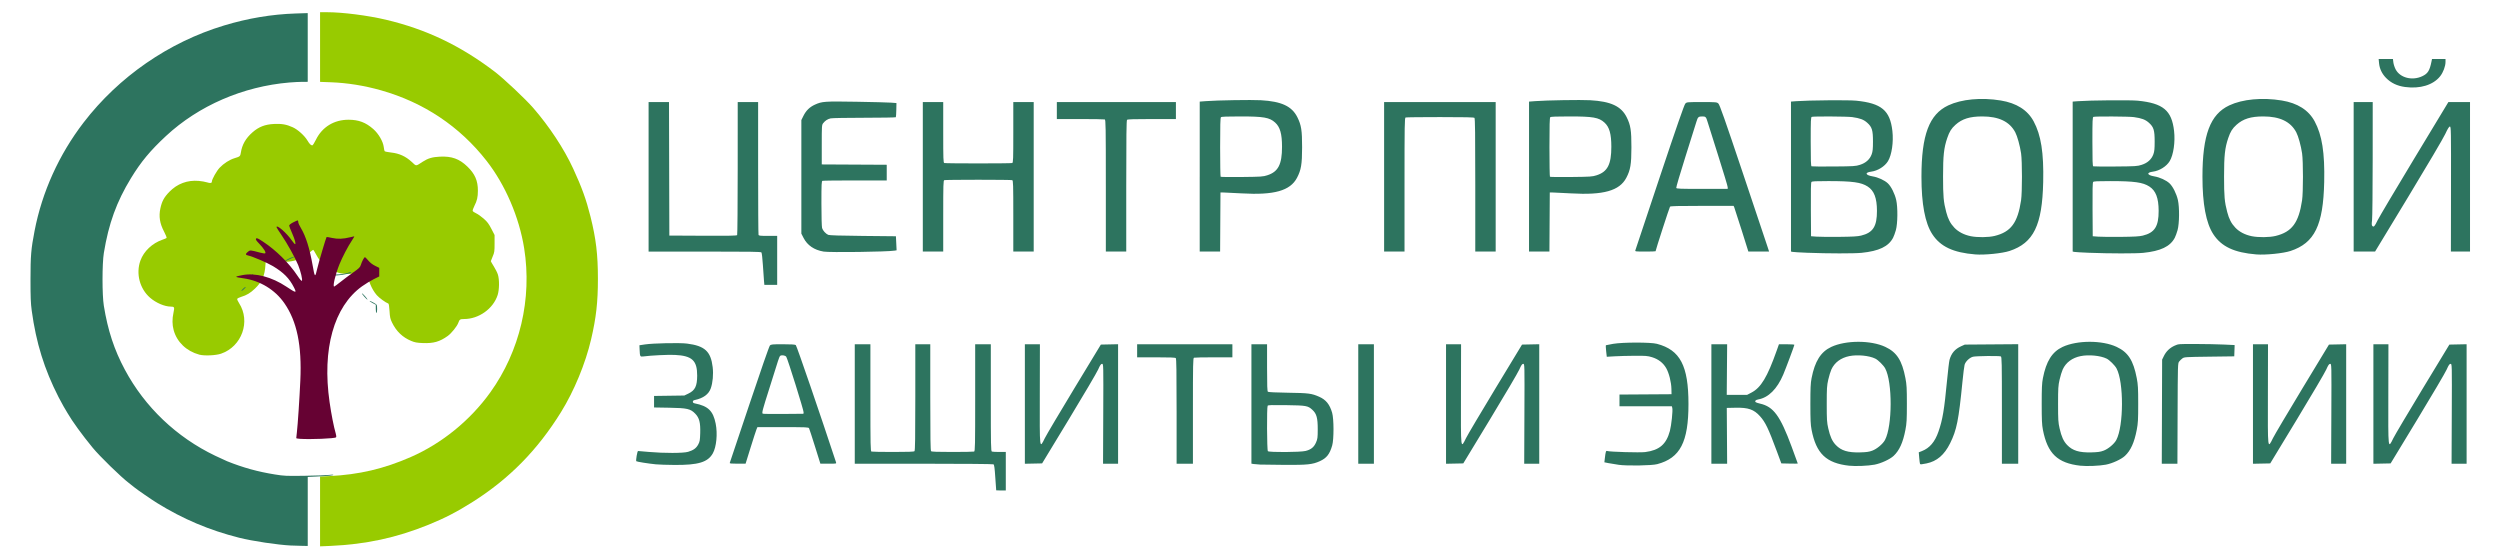
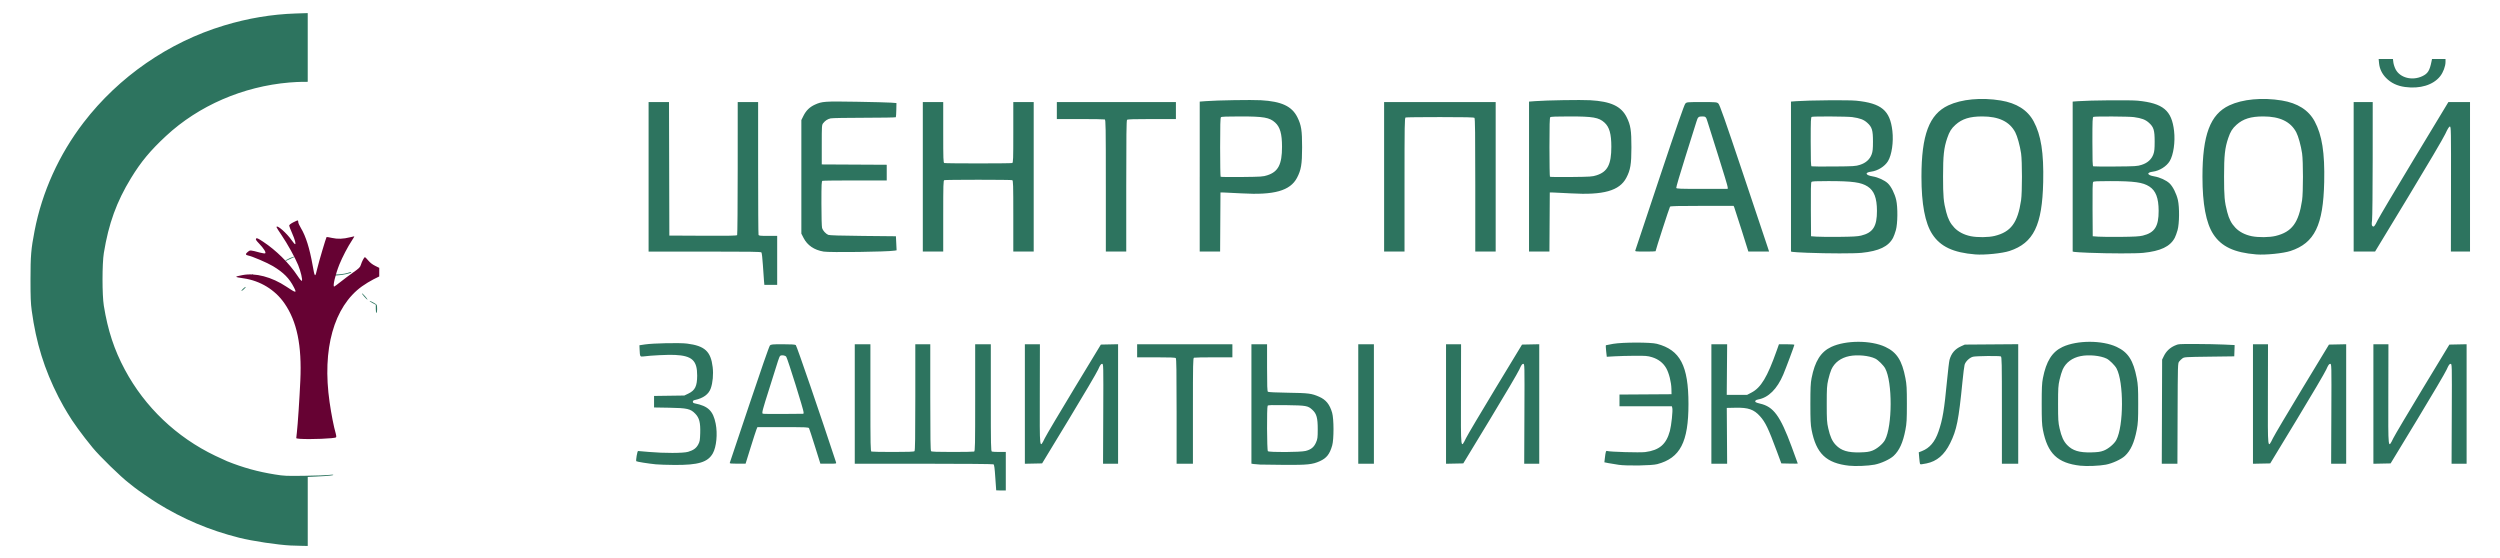
<svg xmlns="http://www.w3.org/2000/svg" xmlns:ns1="http://www.inkscape.org/namespaces/inkscape" xmlns:ns2="http://sodipodi.sourceforge.net/DTD/sodipodi-0.dtd" id="svg2" version="1.1" ns1:version="0.48.4 r9939" width="410" height="91.583" ns2:docname="logo.svg">
  <defs id="defs6" />
  <ns2:namedview pagecolor="#ffffff" bordercolor="#666666" borderopacity="1" objecttolerance="10" gridtolerance="10" guidetolerance="10" ns1:pageopacity="0" ns1:pageshadow="2" ns1:window-width="1536" ns1:window-height="801" id="namedview4" showgrid="false" fit-margin-top="2" fit-margin-left="5" fit-margin-right="5" fit-margin-bottom="2" ns1:zoom="3.3429142" ns1:cx="142.126" ns1:cy="59.030222" ns1:window-x="-8" ns1:window-y="-8" ns1:window-maximized="1" ns1:current-layer="svg2" />
  <g id="g2987" transform="matrix(1.752,0,0,1.752,-3.758,-1.503)">
-     <path style="fill:#98cb00" d="m 32.105,48.732 0,-3.268 0.876,-0.042 c 2.768,-0.133 5.099,-0.68 7.625,-1.787 2.902,-1.272 5.547,-3.423 7.429,-6.04 2.774,-3.857 3.93,-8.773 3.175,-13.498 -0.465,-2.913 -1.762,-5.932 -3.514,-8.177 -2.512,-3.222 -5.889,-5.478 -9.891,-6.609 -1.565,-0.443 -3.145,-0.696 -4.697,-0.753 l -1.003,-0.037 0,-3.26 0,-3.26 0.659,0 c 1.442,0 3.818,0.303 5.501,0.702 3.774,0.894 6.967,2.417 10.177,4.856 0.852,0.647 2.873,2.548 3.609,3.394 1.517,1.744 2.885,3.82 3.744,5.68 0.813,1.76 1.224,2.9 1.623,4.494 0.52,2.082 0.696,3.553 0.696,5.836 0,2.179 -0.163,3.629 -0.635,5.651 -0.53,2.271 -1.59,4.835 -2.816,6.815 -2.202,3.555 -4.833,6.232 -8.258,8.403 -1.468,0.93 -2.629,1.53 -4.172,2.155 -2.994,1.212 -5.831,1.823 -9.155,1.972 L 32.105,52 l 0,-3.268 z M 20.794,34.053 c -1.196,-0.323 -2.088,-1.179 -2.394,-2.295 -0.138,-0.504 -0.143,-1.04 -0.016,-1.631 0.112,-0.518 0.09,-0.566 -0.259,-0.569 -0.58,-0.005 -1.375,-0.347 -1.932,-0.83 -0.972,-0.844 -1.342,-2.266 -0.904,-3.478 0.318,-0.879 1.107,-1.625 2.071,-1.957 0.175,-0.06 0.344,-0.131 0.375,-0.158 0.032,-0.027 -0.074,-0.297 -0.242,-0.616 -0.391,-0.744 -0.496,-1.408 -0.338,-2.144 0.145,-0.675 0.346,-1.049 0.842,-1.56 0.739,-0.762 1.691,-1.116 2.754,-1.024 0.262,0.023 0.605,0.083 0.762,0.134 0.313,0.102 0.464,0.079 0.464,-0.071 0,-0.207 0.439,-0.99 0.725,-1.293 0.386,-0.409 0.937,-0.76 1.413,-0.901 0.49,-0.145 0.522,-0.174 0.574,-0.512 0.117,-0.752 0.457,-1.347 1.089,-1.902 0.585,-0.515 1.175,-0.744 2.016,-0.784 0.73,-0.035 1.165,0.042 1.756,0.31 0.473,0.214 1.104,0.784 1.376,1.242 0.189,0.318 0.323,0.452 0.453,0.452 0.044,0 0.195,-0.235 0.335,-0.522 0.586,-1.2 1.702,-1.883 3.068,-1.878 0.939,0.003 1.603,0.254 2.304,0.871 0.499,0.44 0.917,1.159 0.982,1.691 0.021,0.173 0.057,0.344 0.08,0.38 0.023,0.036 0.297,0.093 0.609,0.127 0.761,0.083 1.36,0.355 1.921,0.872 0.466,0.43 0.348,0.432 1.05,-0.02 0.484,-0.312 0.886,-0.43 1.585,-0.465 1.111,-0.056 1.831,0.202 2.58,0.927 0.711,0.687 0.988,1.324 0.985,2.263 -0.002,0.606 -0.077,0.931 -0.328,1.421 -0.107,0.209 -0.178,0.421 -0.158,0.472 0.02,0.051 0.166,0.15 0.323,0.221 0.157,0.071 0.474,0.294 0.703,0.496 0.338,0.297 0.475,0.478 0.72,0.951 l 0.302,0.585 0,0.8 c 0,0.734 -0.015,0.833 -0.175,1.202 -0.096,0.221 -0.175,0.422 -0.175,0.447 0,0.025 0.127,0.245 0.281,0.49 0.155,0.244 0.327,0.591 0.382,0.771 0.147,0.474 0.134,1.41 -0.025,1.906 -0.414,1.284 -1.763,2.248 -3.149,2.248 -0.365,0 -0.424,0.039 -0.533,0.351 -0.114,0.326 -0.645,0.986 -0.993,1.235 -0.752,0.539 -1.331,0.703 -2.336,0.662 -0.545,-0.022 -0.738,-0.057 -1.076,-0.197 -0.806,-0.333 -1.395,-0.895 -1.793,-1.712 -0.172,-0.352 -0.205,-0.502 -0.24,-1.087 -0.026,-0.438 -0.067,-0.687 -0.116,-0.703 -0.234,-0.075 -0.852,-0.525 -1.078,-0.784 -0.495,-0.569 -0.847,-1.45 -0.851,-2.126 -0.001,-0.266 0.032,-0.264 -0.606,-0.034 -0.567,0.205 -1.536,0.235 -2.115,0.065 -0.928,-0.271 -1.677,-0.878 -2.102,-1.703 -0.126,-0.245 -0.253,-0.445 -0.282,-0.445 -0.029,0 -0.19,0.126 -0.357,0.279 -0.902,0.83 -2.381,1.078 -3.611,0.606 -0.218,-0.084 -0.411,-0.152 -0.429,-0.152 -0.018,0 -0.05,0.309 -0.071,0.687 -0.054,0.981 -0.321,1.58 -0.986,2.215 -0.428,0.408 -0.775,0.616 -1.275,0.765 -0.201,0.059 -0.372,0.148 -0.382,0.198 -0.01,0.05 0.068,0.225 0.174,0.389 1.104,1.712 0.266,4.065 -1.687,4.735 -0.493,0.169 -1.57,0.216 -2.041,0.089 z" id="path2995" ns1:connector-curvature="0" />
    <g id="g2984">
      <path ns1:connector-curvature="0" id="path2991" d="m 29.391,51.923 c -1.258,-0.061 -3.632,-0.418 -4.872,-0.732 -2.797,-0.709 -5.232,-1.74 -7.675,-3.25 -0.479,-0.296 -1.944,-1.305 -2.082,-1.433 -0.046,-0.043 -0.295,-0.239 -0.553,-0.436 C 13.46,45.501 11.476,43.568 10.82,42.768 9.831,41.565 8.917,40.306 8.473,39.537 8.359,39.34 8.189,39.051 8.094,38.896 8,38.74 7.79,38.352 7.627,38.033 6.291,35.418 5.526,32.954 5.115,29.936 5.021,29.249 4.999,28.671 5,27.003 5.002,24.782 5.052,24.179 5.38,22.476 6.082,18.831 7.665,15.331 9.971,12.326 13.259,8.042 17.943,4.805 23.118,3.243 25.36,2.565 27.583,2.193 29.821,2.121 l 1.13,-0.037 0,3.217 0,3.217 -0.494,6.111e-4 c -0.271,6.11e-4 -0.823,0.028 -1.226,0.062 C 24.892,8.948 20.747,10.744 17.686,13.585 c -1.471,1.366 -2.342,2.413 -3.279,3.947 -1.348,2.205 -2.093,4.259 -2.541,7.005 -0.164,1.003 -0.165,3.941 -0.002,4.941 0.379,2.325 0.969,4.119 1.97,5.988 1.873,3.498 4.834,6.319 8.456,8.053 0.473,0.226 0.974,0.458 1.115,0.514 1.501,0.602 2.872,0.981 4.475,1.238 0.885,0.142 1.044,0.149 2.817,0.123 1.033,-0.015 2.045,-0.051 2.248,-0.08 0.203,-0.029 0.381,-0.033 0.397,-0.009 0.036,0.056 -0.436,0.105 -1.514,0.157 l -0.876,0.042 0,3.23 0,3.23 -0.589,-0.012 c -0.324,-0.006 -0.761,-0.02 -0.971,-0.03 z m 66.006,-5.168 c -0.004,-0.008 -0.042,-0.547 -0.085,-1.197 -0.058,-0.891 -0.1,-1.195 -0.168,-1.236 -0.052,-0.031 -2.845,-0.055 -6.539,-0.056 l -6.448,-9.16e-4 0,-5.591 0,-5.591 0.732,0 0.732,0 0,5.004 c 0,4.507 0.01,5.008 0.101,5.041 0.055,0.02 0.967,0.037 2.025,0.037 1.412,0 1.945,-0.02 2.001,-0.073 0.058,-0.056 0.076,-1.259 0.076,-5.041 l 0,-4.968 0.701,0 0.701,0 0,4.968 c 0,3.782 0.018,4.985 0.076,5.041 0.056,0.054 0.589,0.073 2.001,0.073 1.059,0 1.97,-0.017 2.025,-0.037 0.091,-0.033 0.101,-0.534 0.101,-5.041 l 0,-5.004 0.732,0 0.732,0 0,5.004 c 0,4.507 0.01,5.008 0.101,5.041 0.055,0.02 0.371,0.037 0.701,0.037 l 0.6,0 0,1.803 0,1.803 -0.446,0 c -0.245,0 -0.449,-0.007 -0.453,-0.015 z m 79.841,-2.303 c -2.148,-0.239 -3.086,-1.136 -3.517,-3.364 -0.091,-0.472 -0.112,-0.924 -0.112,-2.414 0,-1.49 0.021,-1.942 0.112,-2.414 0.306,-1.584 0.864,-2.47 1.842,-2.927 1.365,-0.637 3.698,-0.64 5.057,-0.006 1.077,0.503 1.568,1.265 1.886,2.926 0.118,0.615 0.136,0.937 0.136,2.42 0,1.484 -0.018,1.805 -0.136,2.42 -0.228,1.19 -0.567,1.938 -1.108,2.441 -0.346,0.322 -1.175,0.703 -1.782,0.819 -0.604,0.115 -1.784,0.164 -2.378,0.098 z m 2.164,-1.409 c 0.437,-0.162 0.996,-0.631 1.192,-1.001 0.697,-1.31 0.708,-5.421 0.018,-6.7 -0.155,-0.287 -0.657,-0.785 -0.925,-0.915 -0.58,-0.284 -1.67,-0.39 -2.431,-0.236 -0.791,0.16 -1.378,0.596 -1.679,1.248 -0.084,0.182 -0.216,0.613 -0.294,0.958 -0.127,0.562 -0.142,0.801 -0.142,2.278 0,1.477 0.015,1.716 0.142,2.278 0.177,0.783 0.371,1.21 0.712,1.564 0.504,0.525 1.134,0.716 2.261,0.687 0.611,-0.016 0.84,-0.048 1.145,-0.161 z m 19.49,1.409 c -2.148,-0.239 -3.086,-1.136 -3.517,-3.364 -0.091,-0.472 -0.112,-0.924 -0.112,-2.414 0,-1.49 0.021,-1.942 0.112,-2.414 0.306,-1.584 0.864,-2.47 1.842,-2.927 1.365,-0.637 3.698,-0.64 5.057,-0.006 1.077,0.503 1.568,1.265 1.886,2.926 0.118,0.615 0.136,0.937 0.136,2.42 0,1.484 -0.018,1.805 -0.136,2.42 -0.228,1.19 -0.567,1.938 -1.108,2.441 -0.346,0.322 -1.175,0.703 -1.782,0.819 -0.604,0.115 -1.784,0.164 -2.378,0.098 z m 2.164,-1.409 c 0.437,-0.162 0.996,-0.631 1.192,-1.001 0.697,-1.31 0.708,-5.421 0.018,-6.7 -0.155,-0.287 -0.657,-0.785 -0.925,-0.915 -0.58,-0.284 -1.67,-0.39 -2.431,-0.236 -0.791,0.16 -1.378,0.596 -1.679,1.248 -0.084,0.182 -0.216,0.613 -0.294,0.958 -0.127,0.562 -0.142,0.801 -0.142,2.278 0,1.477 0.015,1.716 0.142,2.278 0.177,0.783 0.371,1.21 0.712,1.564 0.504,0.525 1.134,0.716 2.261,0.687 0.611,-0.016 0.84,-0.048 1.145,-0.161 z m -45.409,1.32 c -0.315,-0.044 -0.741,-0.114 -0.947,-0.155 l -0.374,-0.076 0.044,-0.376 c 0.073,-0.618 0.105,-0.723 0.21,-0.684 0.231,0.085 3.071,0.167 3.566,0.103 1.328,-0.171 1.975,-0.724 2.312,-1.975 0.141,-0.522 0.288,-1.918 0.227,-2.151 l -0.042,-0.16 -2.451,0 -2.451,0 0,-0.549 0,-0.549 2.436,-0.016 2.436,-0.016 -0.01,-0.489 c -0.013,-0.643 -0.228,-1.499 -0.491,-1.955 -0.285,-0.495 -0.738,-0.843 -1.33,-1.022 -0.414,-0.125 -0.58,-0.138 -1.621,-0.132 -0.638,0.004 -1.485,0.026 -1.884,0.05 l -0.725,0.043 -0.06,-0.528 c -0.033,-0.29 -0.042,-0.539 -0.019,-0.552 0.023,-0.013 0.325,-0.072 0.671,-0.131 0.919,-0.155 3.513,-0.156 4.1,-0.002 2.179,0.571 2.954,2.051 2.954,5.635 0,3.566 -0.774,5.057 -2.923,5.628 -0.512,0.136 -2.809,0.175 -3.63,0.061 z m -90.12,-0.042 c -0.696,-0.068 -1.775,-0.241 -1.82,-0.29 -0.059,-0.065 0.094,-0.957 0.164,-0.956 0.035,7.94e-4 0.494,0.04 1.019,0.087 1.421,0.127 3.219,0.122 3.666,-0.011 0.5,-0.149 0.76,-0.337 0.948,-0.687 0.144,-0.268 0.166,-0.393 0.186,-1.063 0.029,-0.983 -0.081,-1.419 -0.46,-1.814 -0.445,-0.464 -0.753,-0.535 -2.444,-0.564 l -1.417,-0.024 0,-0.539 0,-0.539 1.417,-0.02 1.417,-0.02 0.382,-0.183 c 0.623,-0.299 0.818,-0.698 0.82,-1.68 0.003,-1.418 -0.476,-1.861 -2.093,-1.938 -0.628,-0.03 -2.24,0.048 -2.943,0.143 -0.312,0.042 -0.325,0.017 -0.353,-0.649 l -0.017,-0.397 0.51,-0.077 c 0.779,-0.117 3.264,-0.168 3.948,-0.08 1.663,0.213 2.224,0.729 2.399,2.204 0.08,0.675 0.009,1.457 -0.179,1.988 -0.198,0.557 -0.701,0.923 -1.502,1.093 -0.118,0.025 -0.175,0.076 -0.175,0.157 0,0.082 0.056,0.131 0.175,0.154 1.254,0.247 1.723,0.7 1.962,1.898 0.19,0.953 0.071,2.183 -0.268,2.782 -0.471,0.831 -1.355,1.099 -3.58,1.084 -0.687,-0.004 -1.479,-0.031 -1.759,-0.058 z m 56.588,0.024 c -0.228,-0.01 -0.507,-0.034 -0.621,-0.052 l -0.207,-0.034 0,-5.588 0,-5.588 0.732,0 0.732,0 0,2.192 c 0,1.68 0.019,2.207 0.08,2.255 0.048,0.038 0.794,0.074 1.895,0.09 1.928,0.029 2.188,0.063 2.901,0.375 0.634,0.278 0.988,0.716 1.216,1.503 0.166,0.572 0.169,2.484 0.005,3.055 -0.236,0.822 -0.525,1.188 -1.165,1.477 -0.679,0.306 -1.163,0.357 -3.264,0.344 -1.039,-0.006 -2.075,-0.02 -2.303,-0.03 z m 4.238,-1.274 c 0.511,-0.127 0.789,-0.352 0.983,-0.797 0.141,-0.324 0.157,-0.448 0.159,-1.216 0.002,-1.078 -0.104,-1.47 -0.499,-1.834 -0.422,-0.389 -0.561,-0.414 -2.454,-0.442 -1.348,-0.02 -1.692,-0.009 -1.735,0.056 -0.089,0.135 -0.069,4.168 0.021,4.254 0.123,0.118 3.035,0.101 3.525,-0.021 z m 57.519,1.209 c -0.016,-0.025 -0.049,-0.28 -0.073,-0.565 l -0.044,-0.519 0.29,-0.112 c 0.729,-0.282 1.221,-0.86 1.554,-1.823 0.393,-1.137 0.537,-1.999 0.808,-4.832 0.086,-0.899 0.189,-1.751 0.229,-1.894 0.172,-0.612 0.509,-1.007 1.078,-1.263 l 0.351,-0.158 2.5,-0.019 2.5,-0.019 0,5.594 0,5.594 -0.764,0 -0.764,0 0,-5.004 c 0,-4.507 -0.01,-5.008 -0.101,-5.041 -0.177,-0.065 -2.341,-0.039 -2.605,0.031 -0.328,0.087 -0.703,0.449 -0.788,0.759 -0.036,0.133 -0.126,0.847 -0.199,1.587 -0.357,3.61 -0.536,4.505 -1.15,5.746 -0.545,1.1 -1.243,1.698 -2.218,1.896 -0.49,0.1 -0.564,0.105 -0.604,0.042 z M 70.457,44.186 c 0.017,-0.043 0.843,-2.505 1.835,-5.471 1.044,-3.121 1.852,-5.442 1.92,-5.512 0.108,-0.111 0.204,-0.121 1.217,-0.121 0.78,0 1.131,0.022 1.208,0.076 0.084,0.059 2.33,6.605 3.765,10.968 0.045,0.137 0.044,0.137 -0.709,0.137 l -0.754,0 -0.502,-1.604 c -0.276,-0.882 -0.528,-1.652 -0.558,-1.711 -0.052,-0.099 -0.233,-0.107 -2.445,-0.107 l -2.389,0 -0.084,0.199 c -0.046,0.109 -0.295,0.879 -0.554,1.71 l -0.47,1.512 -0.755,6.11e-4 c -0.592,6.11e-4 -0.748,-0.017 -0.724,-0.078 z m 6.912,-4.731 c 0.023,-0.153 -1.485,-4.985 -1.622,-5.196 -0.09,-0.139 -0.412,-0.19 -0.572,-0.091 -0.04,0.025 -0.135,0.251 -0.212,0.503 -0.077,0.252 -0.438,1.4 -0.803,2.55 -0.649,2.045 -0.709,2.274 -0.62,2.36 0.024,0.023 0.891,0.034 1.927,0.025 l 1.883,-0.016 0.02,-0.135 z m 20.711,-0.78 0,-5.593 0.704,0 0.704,0 -0.01,4.659 c -0.012,5.322 -0.032,5.145 0.472,4.129 0.155,-0.313 1.399,-2.412 2.763,-4.663 l 2.481,-4.094 0.806,-0.017 0.806,-0.017 0,5.593 0,5.593 -0.704,0 -0.704,0 0.019,-4.675 c 0.019,-4.67 0.019,-4.675 -0.111,-4.675 -0.103,1.2e-5 -0.18,0.112 -0.368,0.535 -0.131,0.294 -1.364,2.391 -2.741,4.659 l -2.503,4.125 -0.807,0.017 -0.807,0.017 0,-5.593 z m 14.203,0.683 c 0,-3.735 -0.018,-4.924 -0.076,-4.98 -0.056,-0.054 -0.555,-0.073 -1.847,-0.073 l -1.771,0 0,-0.611 0,-0.611 4.458,0 4.458,0 0,0.611 0,0.611 -1.746,0 c -0.96,0 -1.792,0.017 -1.847,0.037 -0.091,0.033 -0.101,0.529 -0.101,4.98 l 0,4.943 -0.764,0 -0.764,0 0,-4.907 z m 17.005,-0.684 0,-5.591 0.732,0 0.732,0 0,5.591 0,5.591 -0.732,0 -0.732,0 0,-5.591 z m 8.216,0.002 0,-5.593 0.704,0 0.704,0 -0.01,4.659 c -0.012,5.322 -0.032,5.145 0.472,4.129 0.155,-0.313 1.399,-2.412 2.763,-4.663 l 2.481,-4.094 0.806,-0.017 0.806,-0.017 0,5.593 0,5.593 -0.704,0 -0.704,0 0.019,-4.675 c 0.019,-4.67 0.019,-4.675 -0.111,-4.675 -0.103,1.9e-5 -0.18,0.112 -0.368,0.535 -0.131,0.294 -1.364,2.391 -2.741,4.659 l -2.503,4.125 -0.807,0.017 -0.807,0.017 0,-5.593 z m 24.839,-0.002 0,-5.591 0.738,0 0.738,0 -0.019,2.368 -0.019,2.368 0.953,0 0.953,0 0.403,-0.21 c 0.896,-0.466 1.485,-1.444 2.367,-3.93 l 0.211,-0.596 0.722,0 c 0.397,0 0.722,0.022 0.722,0.049 0,0.079 -0.788,2.188 -1.04,2.784 -0.573,1.353 -1.391,2.166 -2.347,2.332 -0.247,0.043 -0.351,0.164 -0.224,0.261 0.042,0.032 0.219,0.09 0.395,0.129 1.263,0.284 1.889,1.138 2.962,4.04 0.315,0.852 0.573,1.558 0.573,1.57 0,0.012 -0.347,0.013 -0.77,0.004 l -0.77,-0.017 -0.43,-1.161 c -0.783,-2.114 -1.062,-2.694 -1.565,-3.255 -0.573,-0.638 -1.099,-0.821 -2.295,-0.795 l -0.816,0.017 0.017,2.612 0.017,2.612 -0.738,0 -0.738,0 0,-5.591 z m 42.176,0.718 0.017,-4.873 0.167,-0.341 c 0.212,-0.434 0.554,-0.762 1.006,-0.965 0.356,-0.16 0.356,-0.16 1.98,-0.155 0.893,0.003 2.077,0.026 2.63,0.052 l 1.005,0.048 -0.018,0.528 -0.018,0.528 -2.336,0.031 c -2.234,0.029 -2.344,0.036 -2.512,0.157 -0.097,0.069 -0.235,0.202 -0.307,0.295 -0.13,0.167 -0.132,0.23 -0.149,4.869 l -0.017,4.701 -0.732,0 -0.732,0 0.017,-4.873 z m 8.52,-0.716 0,-5.593 0.704,0 0.704,0 -0.01,4.659 c -0.012,5.322 -0.032,5.145 0.472,4.129 0.155,-0.313 1.399,-2.412 2.763,-4.663 l 2.481,-4.094 0.806,-0.017 0.806,-0.017 0,5.593 0,5.593 -0.704,0 -0.704,0 0.019,-4.675 c 0.019,-4.67 0.019,-4.675 -0.111,-4.675 -0.103,1.2e-5 -0.18,0.112 -0.368,0.535 -0.131,0.294 -1.364,2.391 -2.741,4.659 l -2.503,4.125 -0.807,0.017 -0.807,0.017 0,-5.593 z m 11.273,0 0,-5.593 0.704,0 0.704,0 -0.01,4.659 c -0.012,5.322 -0.032,5.145 0.472,4.129 0.155,-0.313 1.399,-2.412 2.763,-4.663 l 2.481,-4.094 0.806,-0.017 0.806,-0.017 0,5.593 0,5.593 -0.704,0 -0.704,0 0.019,-4.675 c 0.019,-4.67 0.019,-4.675 -0.111,-4.675 -0.103,1.2e-5 -0.18,0.112 -0.368,0.535 -0.131,0.294 -1.364,2.391 -2.741,4.659 l -2.503,4.125 -0.807,0.017 -0.807,0.017 0,-5.593 z m -186.99,-8.909 0,-0.383 -0.287,-0.15 c -0.158,-0.083 -0.287,-0.173 -0.287,-0.2 0,-0.058 0.582,0.255 0.652,0.35 0.071,0.097 0.058,0.767 -0.015,0.767 -0.036,0 -0.064,-0.168 -0.064,-0.383 z m -1.081,-1.142 c -0.148,-0.169 -0.243,-0.308 -0.213,-0.308 0.073,0 0.551,0.549 0.512,0.587 -0.017,0.016 -0.151,-0.109 -0.299,-0.279 z M 24.747,28.088 c -0.043,-0.041 0.333,-0.397 0.393,-0.372 0.026,0.011 -0.045,0.106 -0.157,0.211 -0.112,0.105 -0.219,0.177 -0.236,0.161 z m 48.913,-0.947 c -0.02,-0.21 -0.067,-0.876 -0.104,-1.479 -0.037,-0.603 -0.098,-1.133 -0.136,-1.176 -0.055,-0.064 -1.099,-0.079 -5.315,-0.079 l -5.247,0 0,-6.997 0,-6.997 0.955,0 0.955,0 0.016,6.248 0.016,6.248 3.148,0.016 c 2.477,0.012 3.159,-6.11e-4 3.199,-0.061 0.028,-0.042 0.051,-2.861 0.052,-6.264 l 9.56e-4,-6.187 0.955,0 0.955,0 0,6.167 c 0,3.392 0.017,6.21 0.039,6.263 0.033,0.081 0.173,0.097 0.892,0.097 l 0.853,0 0,2.291 0,2.291 -0.6,0 -0.6,0 -0.036,-0.382 z M 25.665,26.713 c 0,-0.055 0.031,-0.118 0.068,-0.14 0.109,-0.065 0.12,-0.007 0.022,0.121 -0.076,0.099 -0.09,0.102 -0.09,0.019 z m 7.165,-0.145 c -0.4,-0.103 -0.454,-0.127 -0.406,-0.173 0.016,-0.016 0.171,0.014 0.345,0.067 0.534,0.161 1.569,0.098 2.147,-0.13 0.062,-0.024 0.111,-0.017 0.111,0.016 0,0.09 -0.775,0.259 -1.329,0.291 -0.33,0.019 -0.609,-0.004 -0.868,-0.071 z m -5.191,-1.085 c 0,-0.054 0.258,-0.083 0.29,-0.032 0.02,0.03 -0.038,0.055 -0.127,0.055 -0.09,0 -0.163,-0.011 -0.163,-0.023 z m 1.211,-0.2 c 8.92e-4,-0.09 0.787,-0.452 0.842,-0.387 0.028,0.033 0.033,0.048 0.012,0.034 -0.021,-0.014 -0.222,0.071 -0.446,0.189 -0.224,0.118 -0.408,0.192 -0.407,0.164 z M 187.053,24.674 c -2.076,-0.167 -3.279,-0.734 -4.036,-1.902 -0.674,-1.04 -1.01,-2.822 -1.01,-5.363 0,-3.918 0.723,-5.844 2.509,-6.686 1.241,-0.585 3.095,-0.758 4.916,-0.459 1.478,0.243 2.507,0.896 3.077,1.952 0.694,1.288 0.955,2.941 0.894,5.682 -0.089,4.049 -0.899,5.708 -3.15,6.452 -0.678,0.224 -2.343,0.393 -3.201,0.324 z m 1.799,-1.73 c 1.53,-0.375 2.164,-1.228 2.48,-3.334 0.11,-0.732 0.11,-3.661 9e-4,-4.4 -0.107,-0.719 -0.351,-1.603 -0.545,-1.969 -0.529,-0.999 -1.538,-1.484 -3.088,-1.484 -1.165,0 -1.887,0.225 -2.507,0.782 -0.388,0.348 -0.568,0.638 -0.773,1.242 -0.314,0.927 -0.391,1.629 -0.391,3.597 0,1.867 0.045,2.375 0.296,3.329 0.174,0.663 0.386,1.069 0.764,1.466 0.368,0.387 0.898,0.663 1.519,0.792 0.624,0.13 1.667,0.119 2.245,-0.022 z m 24.505,1.73 c -2.076,-0.167 -3.279,-0.734 -4.036,-1.902 -0.674,-1.04 -1.01,-2.822 -1.01,-5.363 0,-3.918 0.723,-5.844 2.509,-6.686 1.241,-0.585 3.095,-0.758 4.916,-0.459 1.478,0.243 2.507,0.896 3.077,1.952 0.694,1.288 0.955,2.941 0.894,5.682 -0.089,4.049 -0.899,5.708 -3.15,6.452 -0.678,0.224 -2.343,0.393 -3.201,0.324 z m 1.799,-1.73 c 1.53,-0.375 2.164,-1.228 2.48,-3.334 0.11,-0.732 0.11,-3.661 8.9e-4,-4.4 -0.107,-0.719 -0.351,-1.603 -0.545,-1.969 -0.529,-0.999 -1.538,-1.484 -3.088,-1.484 -1.165,0 -1.887,0.225 -2.507,0.782 -0.388,0.348 -0.568,0.638 -0.773,1.242 -0.314,0.927 -0.391,1.629 -0.391,3.597 0,1.867 0.045,2.375 0.296,3.329 0.174,0.663 0.386,1.069 0.764,1.466 0.368,0.387 0.898,0.663 1.519,0.792 0.624,0.13 1.667,0.119 2.245,-0.022 z m -43.802,1.576 c -0.701,-0.028 -1.338,-0.066 -1.417,-0.084 l -0.143,-0.033 0,-7.018 0,-7.018 0.494,-0.038 c 1.129,-0.086 4.894,-0.118 5.601,-0.047 2.375,0.239 3.176,0.907 3.397,2.832 0.119,1.039 -0.057,2.247 -0.413,2.83 -0.303,0.496 -0.956,0.903 -1.578,0.983 -0.617,0.08 -0.542,0.325 0.134,0.439 0.525,0.089 1.122,0.362 1.434,0.656 0.309,0.292 0.645,0.962 0.781,1.558 0.157,0.688 0.14,2.203 -0.031,2.819 -0.072,0.258 -0.191,0.582 -0.264,0.721 -0.434,0.816 -1.318,1.238 -2.944,1.405 -0.705,0.072 -3.168,0.069 -5.05,-0.006 z m 4.999,-1.607 c 1.118,-0.272 1.494,-0.858 1.489,-2.325 -0.004,-1.196 -0.266,-1.883 -0.87,-2.272 -0.612,-0.395 -1.415,-0.506 -3.684,-0.507 -1.195,-8.55e-4 -1.52,0.016 -1.577,0.082 -0.052,0.06 -0.068,0.788 -0.056,2.582 l 0.017,2.498 0.51,0.038 c 0.28,0.021 1.24,0.031 2.134,0.021 1.251,-0.013 1.719,-0.04 2.037,-0.117 z m -0.104,-6.626 c 0.551,-0.174 0.927,-0.512 1.1,-0.99 0.095,-0.263 0.12,-0.506 0.12,-1.186 0,-1.069 -0.089,-1.36 -0.537,-1.762 -0.332,-0.298 -0.677,-0.428 -1.406,-0.53 -0.453,-0.064 -3.622,-0.083 -3.784,-0.023 -0.089,0.033 -0.101,0.294 -0.101,2.317 0,1.765 0.018,2.287 0.08,2.313 0.044,0.018 0.982,0.026 2.086,0.016 1.884,-0.016 2.033,-0.025 2.442,-0.155 z m 21.473,8.234 c -0.701,-0.028 -1.338,-0.066 -1.417,-0.084 l -0.143,-0.033 0,-7.018 0,-7.018 0.494,-0.038 c 1.129,-0.086 4.894,-0.118 5.601,-0.047 2.375,0.239 3.176,0.907 3.397,2.832 0.119,1.039 -0.057,2.247 -0.413,2.83 -0.303,0.496 -0.956,0.903 -1.578,0.983 -0.617,0.08 -0.542,0.325 0.134,0.439 0.525,0.089 1.122,0.362 1.434,0.656 0.309,0.292 0.645,0.962 0.781,1.558 0.157,0.688 0.14,2.203 -0.031,2.819 -0.072,0.258 -0.191,0.582 -0.264,0.721 -0.434,0.816 -1.318,1.238 -2.944,1.405 -0.705,0.072 -3.168,0.069 -5.05,-0.006 z m 4.999,-1.607 c 1.118,-0.272 1.494,-0.858 1.489,-2.325 -0.004,-1.196 -0.266,-1.883 -0.87,-2.272 -0.612,-0.395 -1.415,-0.506 -3.684,-0.507 -1.195,-8.55e-4 -1.52,0.016 -1.577,0.082 -0.052,0.06 -0.068,0.788 -0.056,2.582 l 0.017,2.498 0.51,0.038 c 0.28,0.021 1.24,0.031 2.134,0.021 1.251,-0.013 1.719,-0.04 2.037,-0.117 z m -0.104,-6.626 c 0.551,-0.174 0.927,-0.512 1.1,-0.99 0.095,-0.263 0.12,-0.506 0.12,-1.186 0,-1.069 -0.089,-1.36 -0.537,-1.762 -0.332,-0.298 -0.677,-0.428 -1.406,-0.53 -0.453,-0.064 -3.622,-0.083 -3.784,-0.023 -0.089,0.033 -0.101,0.294 -0.101,2.317 0,1.765 0.018,2.287 0.08,2.313 0.044,0.018 0.982,0.026 2.086,0.016 1.884,-0.016 2.033,-0.025 2.442,-0.155 z M 79.228,24.405 c -0.866,-0.144 -1.509,-0.583 -1.861,-1.27 l -0.209,-0.407 0,-5.317 0,-5.317 0.198,-0.397 c 0.248,-0.497 0.583,-0.822 1.078,-1.047 0.663,-0.301 0.896,-0.317 3.883,-0.268 1.506,0.025 2.965,0.063 3.241,0.084 l 0.502,0.039 -0.013,0.638 c -0.007,0.351 -0.027,0.66 -0.044,0.687 -0.017,0.027 -1.341,0.05 -2.942,0.051 -1.601,7.94e-4 -3.022,0.026 -3.16,0.057 -0.285,0.063 -0.512,0.21 -0.702,0.454 -0.126,0.162 -0.131,0.245 -0.131,2.013 l 0,1.844 3.041,0.016 3.041,0.016 0,0.733 0,0.733 -2.956,0 c -1.626,0 -3.002,0.017 -3.057,0.037 -0.089,0.033 -0.101,0.277 -0.101,2.124 0,1.18 0.027,2.177 0.062,2.296 0.071,0.236 0.337,0.532 0.574,0.637 0.11,0.048 1.119,0.08 3.248,0.101 l 3.089,0.031 0.032,0.657 0.032,0.657 -0.191,0.031 c -0.7,0.114 -6.074,0.186 -6.655,0.089 z m 9.299,-6.996 0,-6.997 0.955,0 0.955,0 0,2.835 c 0,2.529 0.011,2.839 0.101,2.872 0.132,0.048 6.227,0.048 6.358,0 0.09,-0.033 0.101,-0.343 0.101,-2.872 l 0,-2.835 0.955,0 0.955,0 0,6.997 0,6.997 -0.955,0 -0.955,0 0,-3.324 c 0,-2.974 -0.011,-3.328 -0.101,-3.361 -0.055,-0.02 -1.486,-0.037 -3.179,-0.037 -1.693,0 -3.124,0.017 -3.179,0.037 -0.09,0.033 -0.101,0.386 -0.101,3.361 l 0,3.324 -0.955,0 -0.955,0 0,-6.997 z m 17.132,0.831 c 0,-5.565 -0.01,-6.169 -0.101,-6.202 -0.055,-0.02 -1.087,-0.037 -2.293,-0.037 l -2.192,0 0,-0.794 0,-0.794 5.573,0 5.573,0 0,0.794 0,0.794 -2.248,0 c -1.664,0 -2.268,0.019 -2.325,0.073 -0.058,0.056 -0.076,1.517 -0.076,6.202 l 0,6.129 -0.955,0 -0.955,0 0,-6.165 z m 8.789,-0.853 0,-7.018 0.589,-0.045 c 1.052,-0.081 4.261,-0.134 5.128,-0.085 1.941,0.109 2.916,0.564 3.427,1.6 0.367,0.744 0.441,1.22 0.44,2.82 -0.002,1.574 -0.092,2.111 -0.477,2.842 -0.639,1.214 -2.144,1.637 -5.19,1.458 -0.736,-0.043 -1.481,-0.08 -1.656,-0.081 l -0.318,-0.003 -0.017,2.765 -0.017,2.765 -0.955,0 -0.955,0 0,-7.018 z m 6.325,-0.122 c 1.023,-0.327 1.379,-1.016 1.379,-2.667 0,-1.211 -0.182,-1.852 -0.645,-2.269 -0.531,-0.479 -1.067,-0.572 -3.286,-0.572 -1.245,0 -1.73,0.02 -1.786,0.073 -0.057,0.055 -0.076,0.761 -0.076,2.801 0,1.5 0.021,2.747 0.046,2.772 0.026,0.025 0.921,0.035 1.99,0.023 1.817,-0.02 1.972,-0.031 2.378,-0.16 z m 10.935,0.144 0,-6.997 5.222,0 5.222,0 0,6.997 0,6.997 -0.955,0 -0.955,0 0,-6.221 c 0,-4.757 -0.018,-6.238 -0.076,-6.294 -0.057,-0.055 -0.858,-0.073 -3.211,-0.073 -1.724,0 -3.18,0.017 -3.235,0.037 -0.091,0.033 -0.101,0.645 -0.101,6.294 l 0,6.257 -0.955,0 -0.955,0 0,-6.997 z m 13.566,-0.022 0,-7.018 0.589,-0.045 c 1.052,-0.081 4.261,-0.134 5.128,-0.085 1.941,0.109 2.916,0.564 3.427,1.6 0.367,0.744 0.441,1.22 0.44,2.82 -0.002,1.574 -0.092,2.111 -0.477,2.842 -0.639,1.214 -2.144,1.637 -5.19,1.458 -0.736,-0.043 -1.481,-0.08 -1.656,-0.081 l -0.318,-0.003 -0.017,2.765 -0.017,2.765 -0.955,0 -0.955,0 0,-7.018 z m 6.325,-0.122 c 1.023,-0.327 1.379,-1.016 1.379,-2.667 0,-1.211 -0.182,-1.852 -0.645,-2.269 -0.531,-0.479 -1.067,-0.572 -3.286,-0.572 -1.245,0 -1.73,0.02 -1.786,0.073 -0.057,0.055 -0.076,0.761 -0.076,2.801 0,1.5 0.021,2.747 0.046,2.772 0.026,0.025 0.921,0.035 1.99,0.023 1.817,-0.02 1.972,-0.031 2.378,-0.16 z m 3.626,7.027 c 0.017,-0.062 1.045,-3.145 2.284,-6.851 1.585,-4.741 2.295,-6.781 2.394,-6.883 0.14,-0.145 0.148,-0.145 1.541,-0.145 1.365,0 1.405,0.004 1.554,0.137 0.122,0.109 0.597,1.46 2.306,6.554 1.184,3.529 2.218,6.615 2.297,6.859 l 0.144,0.443 -0.97,0 -0.97,0 -0.629,-2.001 c -0.346,-1.101 -0.657,-2.063 -0.691,-2.139 l -0.062,-0.137 -2.944,0 c -2.278,0 -2.958,0.017 -3.009,0.076 -0.053,0.062 -1.351,4.069 -1.351,4.171 0,0.017 -0.433,0.03 -0.963,0.03 -0.907,0 -0.961,-0.007 -0.932,-0.113 z m 8.646,-5.91 c 0,-0.087 -0.399,-1.413 -0.886,-2.948 -0.487,-1.535 -0.935,-2.956 -0.995,-3.158 -0.139,-0.469 -0.185,-0.519 -0.478,-0.519 -0.383,0 -0.433,0.044 -0.574,0.51 -0.073,0.24 -0.535,1.709 -1.026,3.264 -0.492,1.555 -0.877,2.868 -0.857,2.918 0.031,0.078 0.371,0.091 2.427,0.091 l 2.39,0 0,-0.157 z m 58.594,-0.973 0,-6.997 0.892,0 0.892,0 -0.003,5.301 c -0.002,2.915 -0.028,5.507 -0.059,5.759 -0.044,0.357 -0.038,0.477 0.029,0.542 0.131,0.129 0.217,0.036 0.484,-0.522 0.136,-0.283 1.684,-2.892 3.44,-5.798 l 3.193,-5.282 1.012,0 1.012,0 0,6.997 0,6.997 -0.895,0 -0.895,0 0.009,-5.851 c 0.009,-5.522 0.003,-5.851 -0.102,-5.851 -0.08,0 -0.202,0.196 -0.438,0.703 -0.186,0.4 -1.67,2.919 -3.446,5.85 l -3.119,5.146 -1.003,0.001 -1.003,0.001 0,-6.997 z m 4.809,-8.408 c -0.738,-0.101 -1.319,-0.379 -1.781,-0.853 -0.38,-0.39 -0.6,-0.853 -0.65,-1.365 l -0.039,-0.403 0.669,0 0.669,0 0.039,0.321 c 0.022,0.176 0.119,0.472 0.217,0.657 0.417,0.787 1.547,1.076 2.485,0.636 0.529,-0.248 0.697,-0.519 0.877,-1.416 l 0.04,-0.199 0.632,0 0.632,0 0,0.27 c 0,0.407 -0.213,0.979 -0.499,1.343 -0.647,0.822 -1.885,1.202 -3.291,1.009 z" style="fill:#2d745f;fill-opacity:1" />
    </g>
    <path style="fill:#660233" d="m 30.211,41.935 c -0.184,-0.012 -0.334,-0.042 -0.334,-0.065 6.37e-4,-0.023 0.027,-0.276 0.06,-0.562 0.084,-0.728 0.243,-3.124 0.321,-4.827 0.15,-3.289 -0.313,-5.537 -1.493,-7.238 -0.874,-1.26 -2.263,-2.108 -3.817,-2.331 -0.891,-0.128 -0.898,-0.148 -0.107,-0.302 1.204,-0.234 2.742,0.17 4.107,1.079 0.931,0.62 0.994,0.626 0.71,0.068 -0.432,-0.847 -0.962,-1.384 -1.961,-1.986 -0.532,-0.321 -1.944,-0.923 -2.342,-1 -0.243,-0.047 -0.244,-0.152 -0.004,-0.346 0.208,-0.168 0.219,-0.168 1.117,0.075 0.269,0.073 0.469,0.098 0.505,0.065 0.09,-0.085 -0.139,-0.449 -0.559,-0.891 -0.307,-0.323 -0.359,-0.408 -0.296,-0.482 0.066,-0.076 0.162,-0.033 0.651,0.288 1.214,0.798 2.444,2.015 3.217,3.183 0.227,0.344 0.378,0.516 0.417,0.479 0.083,-0.08 -0.109,-0.891 -0.348,-1.474 -0.288,-0.701 -1.017,-2.014 -1.548,-2.79 -0.263,-0.383 -0.478,-0.724 -0.478,-0.756 0,-0.283 0.946,0.539 1.438,1.25 0.13,0.187 0.263,0.34 0.297,0.34 0.104,0 -0.011,-0.423 -0.282,-1.039 -0.141,-0.319 -0.26,-0.629 -0.265,-0.688 -0.006,-0.073 0.117,-0.175 0.382,-0.317 0.215,-0.115 0.409,-0.193 0.43,-0.173 0.021,0.02 0.038,0.097 0.038,0.171 0,0.074 0.115,0.325 0.256,0.559 0.45,0.746 0.806,1.881 1.084,3.454 0.209,1.188 0.234,1.204 0.442,0.293 0.124,-0.544 0.815,-2.873 0.867,-2.927 0.013,-0.014 0.24,0.024 0.505,0.084 0.526,0.119 1.061,0.1 1.691,-0.061 0.19,-0.049 0.367,-0.089 0.392,-0.089 0.026,-6.11e-4 -0.078,0.185 -0.231,0.412 -0.357,0.53 -0.889,1.551 -1.159,2.222 -0.377,0.936 -0.644,2.071 -0.487,2.07 0.026,-4.3e-5 0.291,-0.195 0.589,-0.433 0.298,-0.238 0.83,-0.636 1.183,-0.884 0.564,-0.396 0.652,-0.483 0.724,-0.713 0.105,-0.336 0.308,-0.72 0.382,-0.72 0.031,0 0.172,0.138 0.312,0.307 0.168,0.202 0.387,0.373 0.642,0.499 l 0.387,0.192 -7.64e-4,0.402 -7.64e-4,0.402 -0.535,0.267 c -0.294,0.147 -0.782,0.445 -1.084,0.662 -2.629,1.893 -3.743,5.878 -3.029,10.833 0.168,1.164 0.391,2.299 0.579,2.948 0.056,0.192 0.063,0.31 0.021,0.351 -0.119,0.114 -2.377,0.207 -3.386,0.139 z" id="path2989" ns1:connector-curvature="0" />
  </g>
</svg>